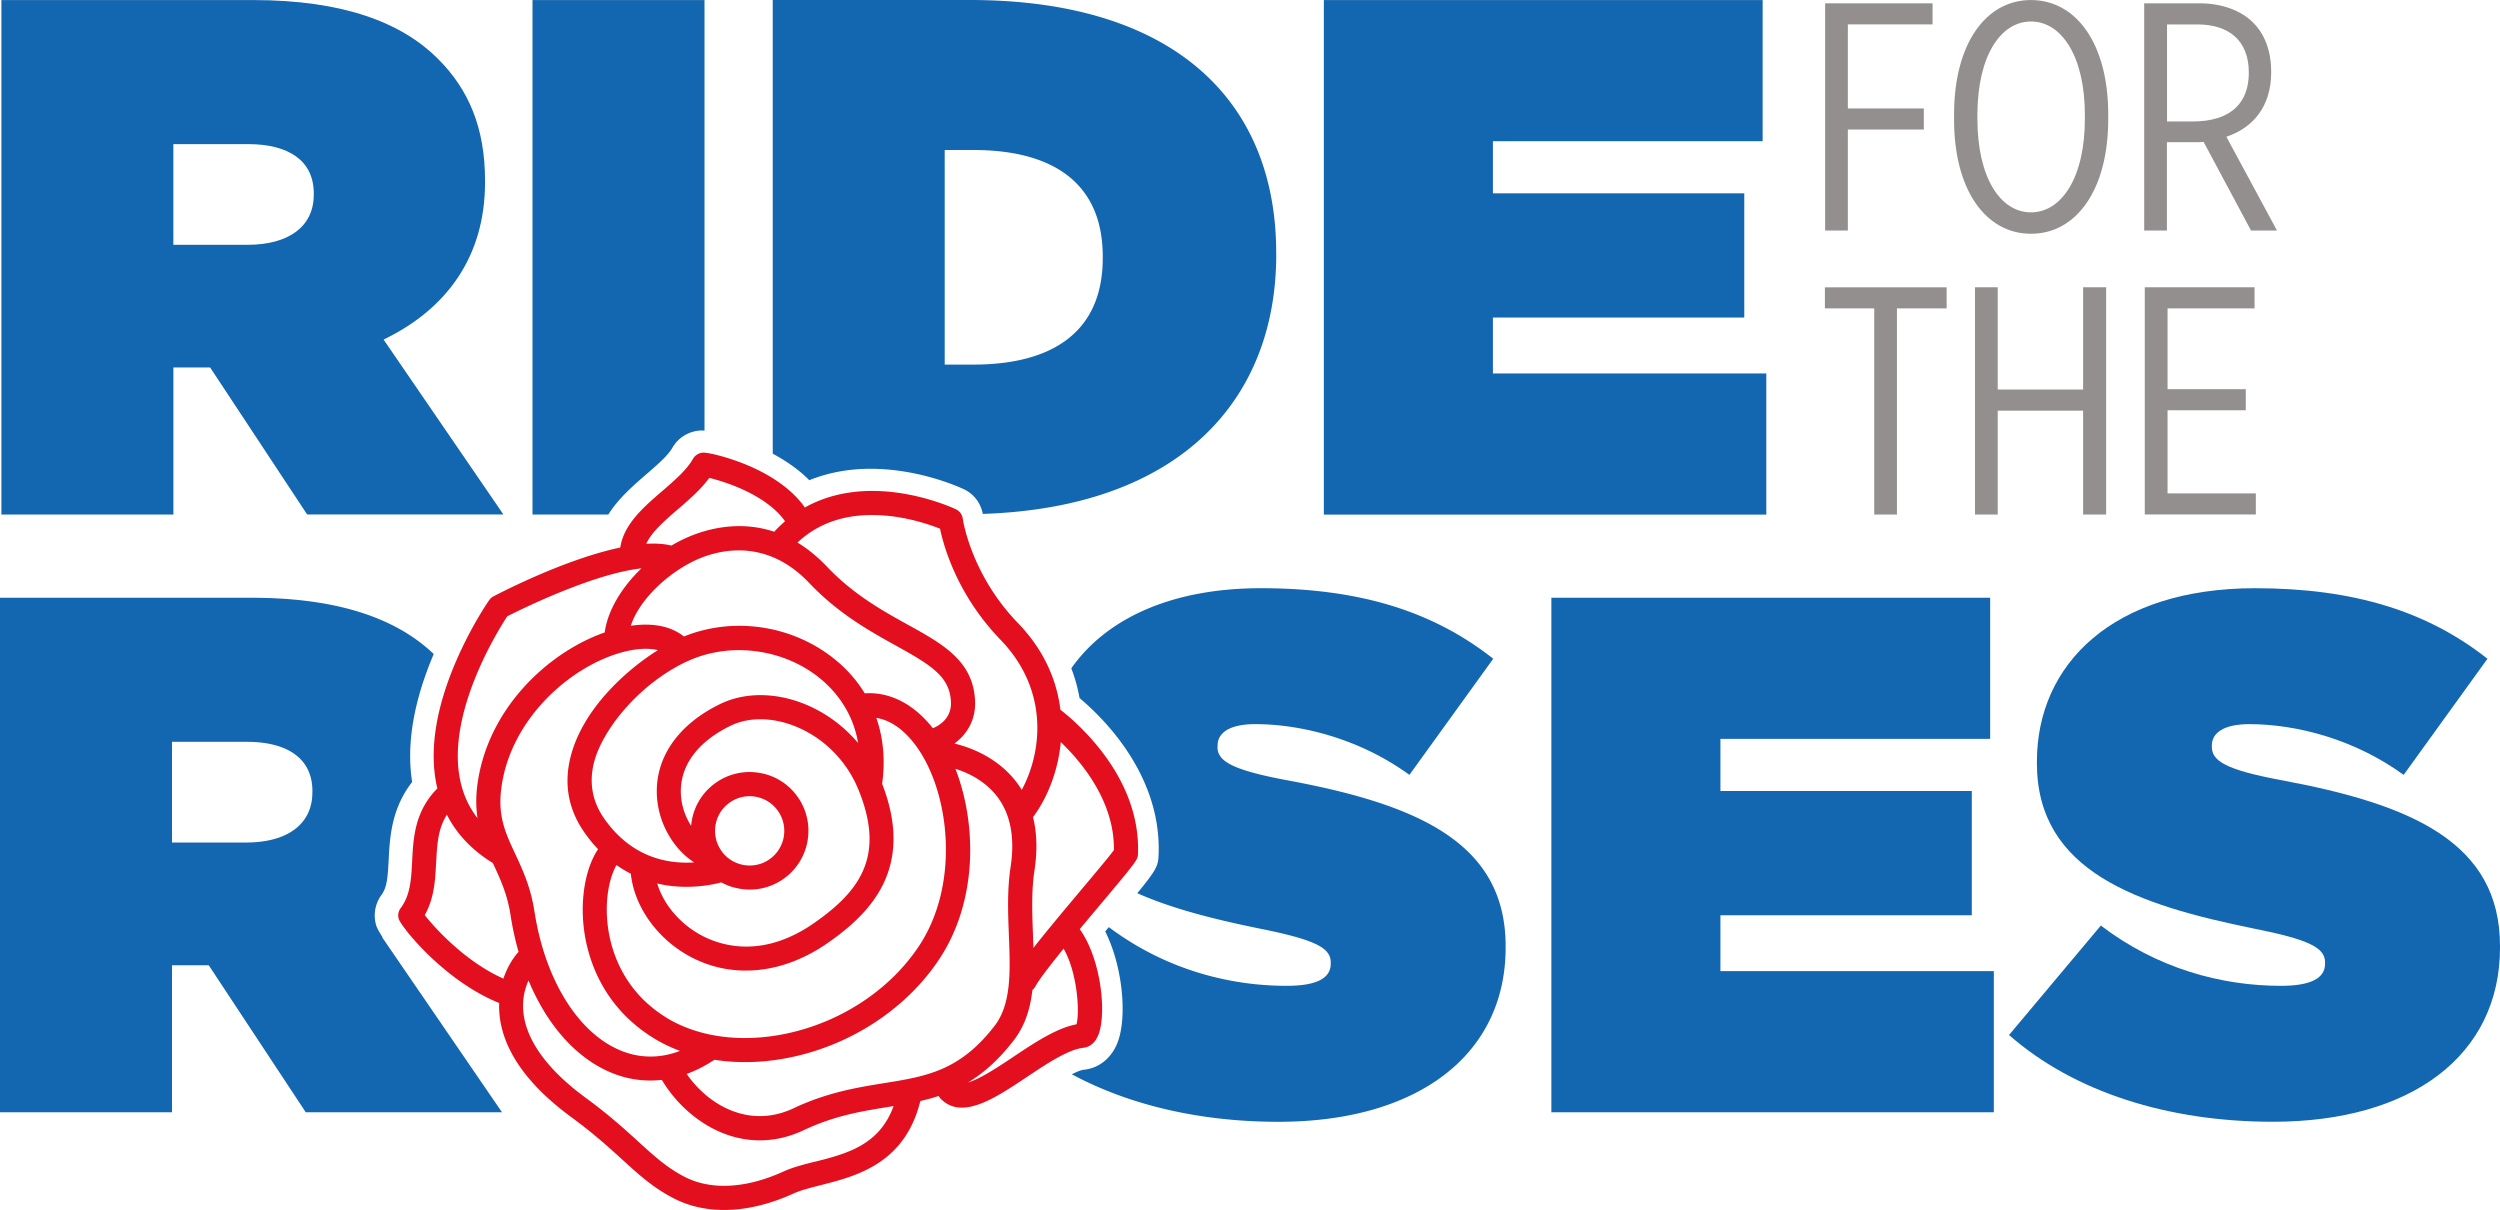
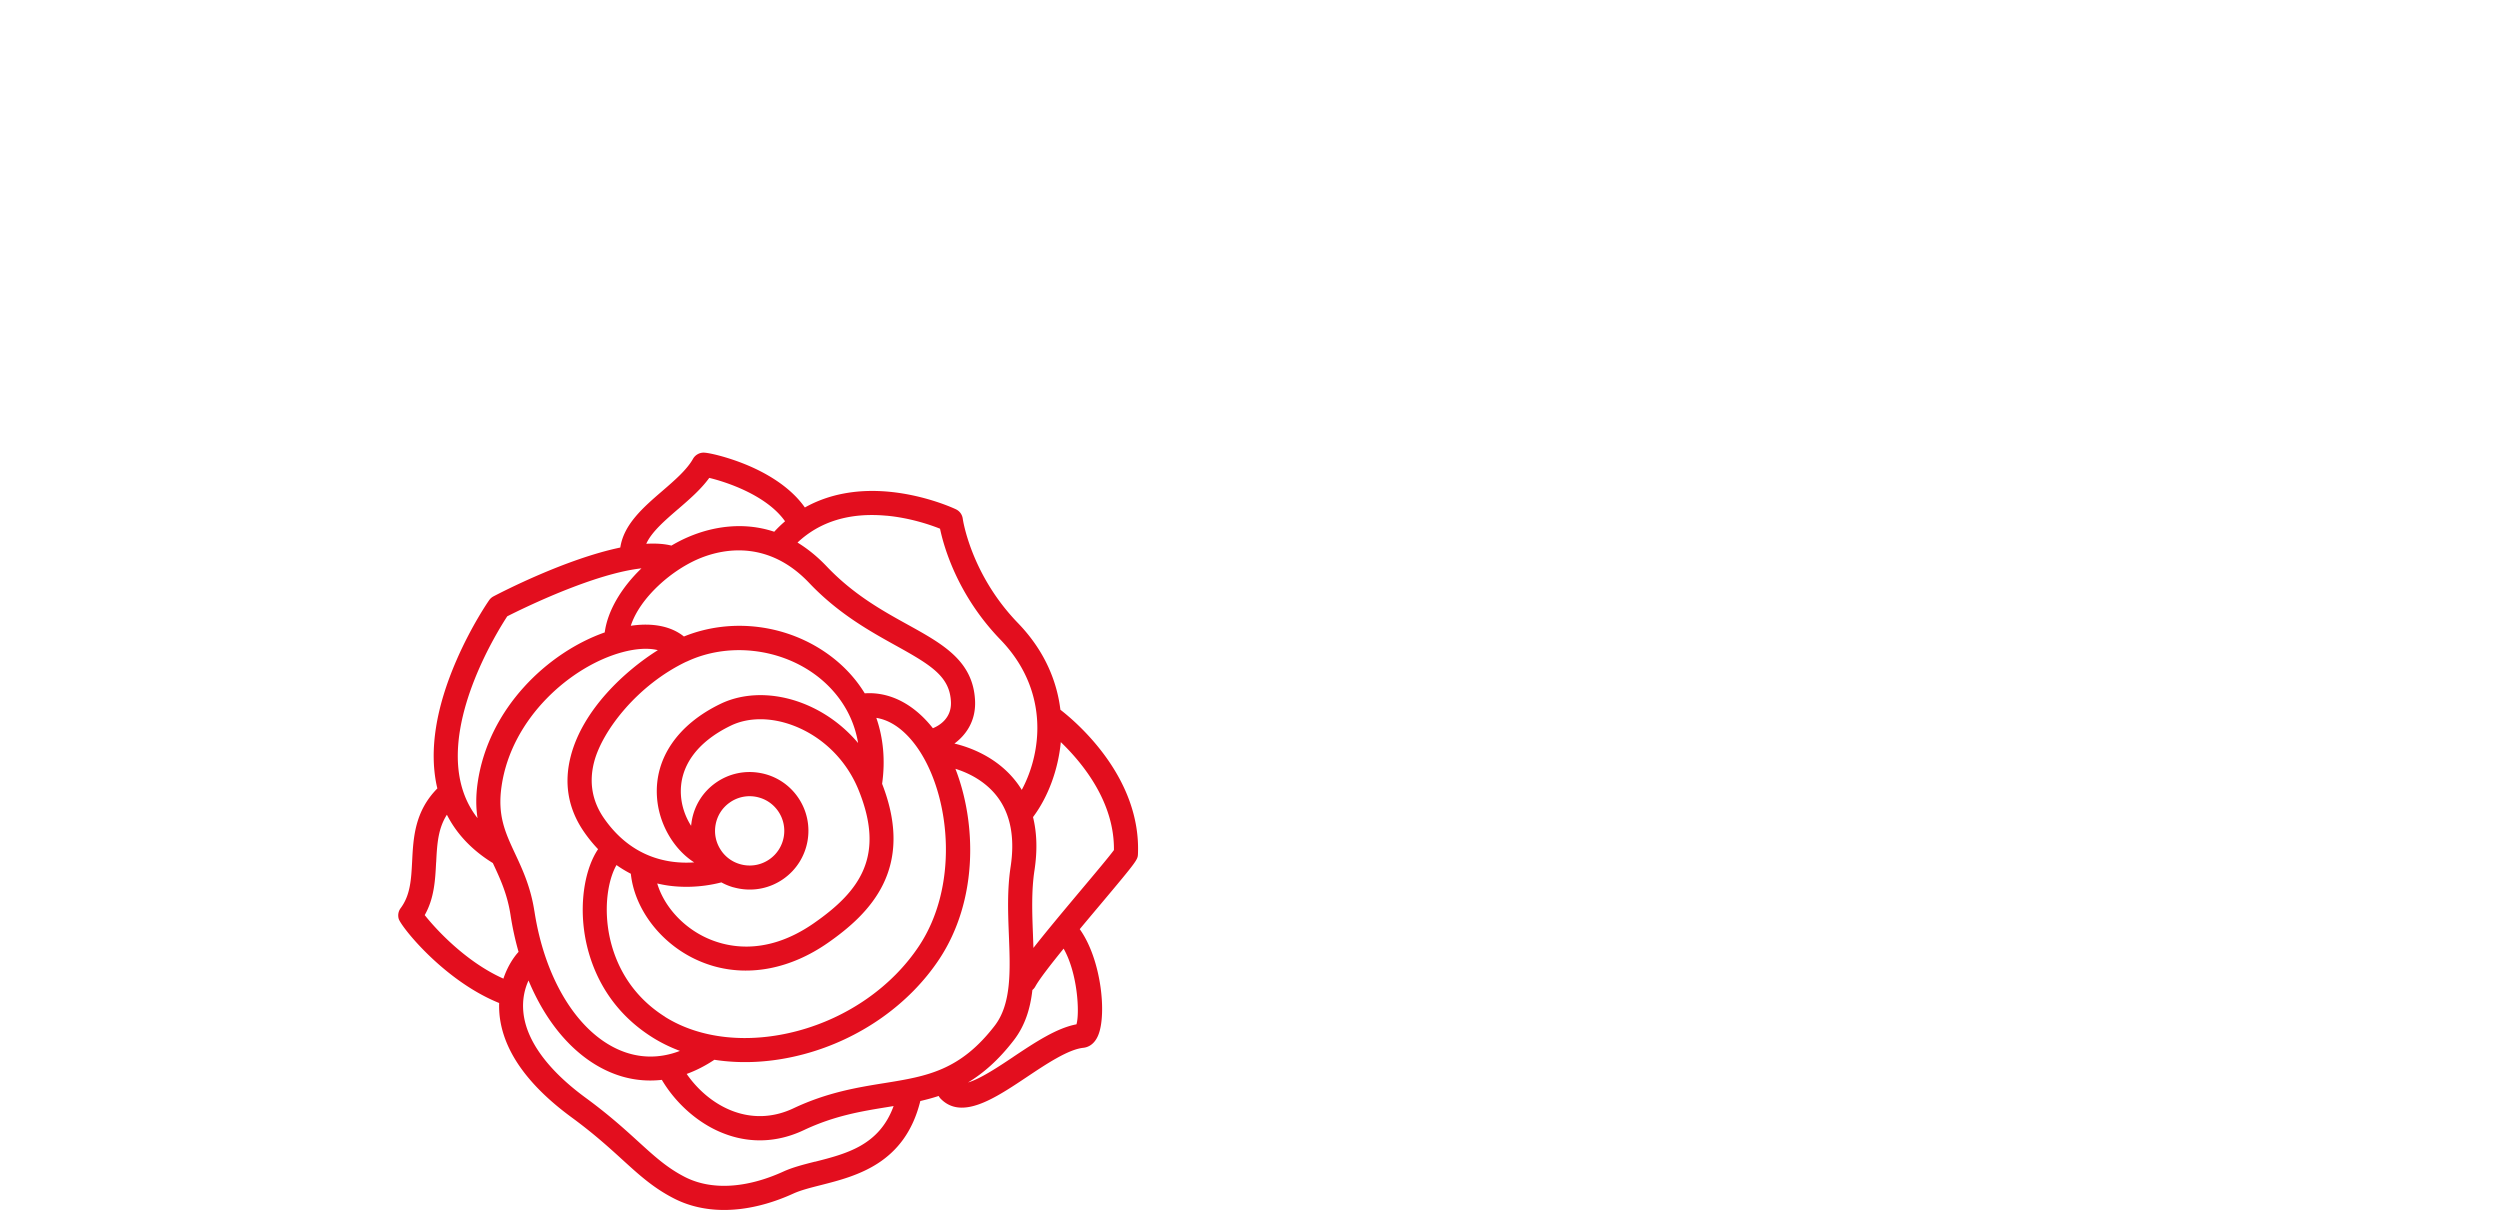
<svg xmlns="http://www.w3.org/2000/svg" data-name="Layer 1" viewBox="0 0 552.48 267.39">
-   <path fill="#1366b0" d="M.31.01h55.55C76 .01 88.83 5.04 96.79 13c6.82 6.82 10.4 15.27 10.4 26.96v.32c0 16.57-8.61 28.1-22.42 34.76l26.48 38.66H67.88L46.44 81.21h-8.12v32.49H.31V.01ZM54.72 54.1c9.1 0 14.62-4.06 14.62-11.05v-.32c0-7.31-5.69-10.88-14.46-10.88H38.31V54.1h16.41ZM292.56.01h96.97V31.2h-59.61v11.53h55.55v27.45h-55.55v12.35h60.42v31.19h-97.78V.01Zm50.28 132.08h96.97v31.19H380.2v11.53h55.55v27.45H380.2v12.35h60.42v31.19h-97.78V132.1Zm101.13 96.65 20.3-24.2c12.35 9.42 26.48 13.32 39.8 13.32 6.82 0 9.75-1.79 9.75-4.87v-.32c0-3.25-3.57-5.04-15.76-7.47-25.5-5.2-47.92-12.51-47.92-36.55v-.33c0-21.6 16.89-38.33 48.24-38.33 21.93 0 38.17 5.2 51.33 15.59l-18.52 25.66c-10.72-7.8-23.55-11.21-34.11-11.21-5.68 0-8.28 1.95-8.28 4.71v.32c0 3.09 3.09 5.04 15.11 7.31 29.08 5.36 48.57 13.81 48.57 36.71v.32c0 23.88-19.65 38.5-50.19 38.5-23.06 0-43.86-6.5-58.31-19.17Z" />
-   <path fill="#938f8e" d="M403.33.73h23.75v4.66h-18.72v18.58h16.79v4.66h-16.79v22.31h-5.02V.73h-.01Zm28.5 25.68v-1.07c0-15.72 7.03-25.33 17-25.33s17.07 9.61 17.07 25.25v1.08c0 15.71-7.1 25.32-17.07 25.32s-17-9.61-17-25.25Zm28.91-.14v-.86c0-12.98-5.17-20.66-11.91-20.66s-11.84 7.68-11.84 20.66v.86c0 12.99 5.09 20.66 11.84 20.66s11.91-7.68 11.91-20.66ZM473.87.73h12.12c5.09 0 9.26 1.58 11.98 4.31 2.51 2.51 3.94 6.24 3.94 10.76v.21c0 7.61-4.09 12.27-9.9 14.21l11.19 20.73h-5.74l-10.48-19.59c-.65.07-1.29.07-1.94.07h-6.17v19.51h-5.02V.73h.02Zm10.62 26.12c8.9 0 12.48-4.45 12.48-10.76v-.07c0-7.03-4.38-10.62-11.33-10.62h-6.74v21.44h5.6-.01Zm-70.3 41.31h-10.9V63.5h26.9v4.66h-10.98v45.55h-5.02V68.16Zm22.27-4.67h5.02v22.6h18.87v-22.6h5.09v50.22h-5.09V90.75h-18.87v22.96h-5.02V63.49Zm37.53 0h24.25v4.66h-19.23v17.86h17.29v4.66h-17.29v18.37h19.51v4.66h-24.54V63.49h.01Z" />
  <path fill="#e30e1e" d="M238.61 205.34c1.57-1.89 3.15-3.77 4.59-5.48 8.22-9.78 8.22-9.88 8.28-11.14.68-16.94-13.49-29.05-17.14-31.87-.7-5.73-3.1-12.67-9.41-19.19-10.42-10.78-12.16-22.93-12.17-23.04-.12-.9-.68-1.67-1.49-2.06-.26-.13-6.54-3.09-14.69-3.88-7.1-.68-13.42.51-18.71 3.47-3.38-4.81-8.99-7.83-13.1-9.51-4.09-1.67-8.29-2.66-9.39-2.61-.92.04-1.78.57-2.23 1.37-1.36 2.42-4.11 4.8-6.77 7.09-4.21 3.63-8.54 7.38-9.3 12.51-11.95 2.5-25.92 9.69-28.02 10.79-.38.2-.7.48-.95.83-.16.23-3.91 5.63-7.24 13.31-4.55 10.49-6.02 19.79-4.38 27.62.05.23.11.46.16.69-5.01 5.07-5.31 10.91-5.57 16.07-.21 4.02-.38 7.49-2.55 10.4-.5.67-.65 1.54-.42 2.34.5 1.73 10 13.69 22.2 18.61-.03.91 0 1.85.1 2.81.86 7.79 6.21 15.34 15.88 22.44 4.95 3.63 8.31 6.69 11.27 9.39 3.67 3.34 6.83 6.23 11.4 8.56 1.27.65 2.61 1.18 4.01 1.58 6.56 1.88 14.35.98 22.38-2.68 1.61-.73 3.77-1.28 6.06-1.86 7.85-2 18.56-4.73 21.97-18.58 1.36-.31 2.72-.68 4.06-1.12.11.22.26.42.44.61.86.88 1.8 1.43 2.81 1.72 4.52 1.3 10.44-2.65 16.19-6.49 4.31-2.88 9.2-6.14 12.52-6.48.85-.09 2.41-.57 3.32-2.84 1.87-4.63.66-16.71-4.1-23.37Zm7.55-17.47c-.98 1.35-4.18 5.16-7.05 8.57-4.26 5.08-8 9.55-10.73 13.04-.03-.96-.07-1.92-.1-2.89-.18-4.74-.37-9.64.33-14.24.66-4.34.55-8.27-.32-11.78 3.34-4.45 5.56-10.47 6.14-16.57 4.7 4.51 11.88 13.16 11.74 23.87Zm-50.75 51.49c-5.89.95-12.57 2.03-20.05 5.56-9.65 4.56-18.74-.56-23.61-7.59 2.07-.75 4.12-1.8 6.12-3.13 6.22.97 12.99.58 19.79-1.24 12.36-3.3 23.26-10.96 29.91-21 8.57-12.96 8.27-29.94 3.57-42.06 2.67.83 6.48 2.58 9.2 6.1 2.97 3.86 3.98 9.09 3 15.54-.78 5.11-.58 10.26-.38 15.25.3 7.74.58 15.04-3.13 19.87-7.7 10-15.07 11.19-24.41 12.7Zm-77.31-37.97c-.82-5.36-2.64-9.26-4.25-12.7-2.21-4.74-3.96-8.48-3-14.99 2.2-15.09 15.36-26.49 26.62-29.55 3.1-.84 5.83-.99 7.91-.47-7.36 4.63-16.52 13.13-19.21 23.28-1.62 6.11-.63 11.82 2.95 16.96.94 1.35 1.96 2.6 3.05 3.74-2.76 4.1-4 10.97-3.1 17.84.75 5.79 3.71 16.57 15.08 23.73 1.9 1.2 3.95 2.2 6.11 3.01-4.45 1.71-8.96 1.67-13.27-.15-9.35-3.96-16.58-15.71-18.88-30.68v-.02Zm37.02-78.19c5.02-1.94 14.77-3.79 23.71 5.63 6.47 6.82 13.53 10.72 19.19 13.86 7.8 4.32 11.88 6.83 12.13 12.41.17 3.72-2.71 5.31-3.99 5.83-4.19-5.33-9.52-8.09-15.06-7.71-1.9-3.12-4.43-5.9-7.54-8.24-9.31-6.99-21.84-8.61-32.42-4.32-2.8-2.26-6.89-3.09-11.74-2.37 2-6.21 9.22-12.58 15.72-15.09Zm-8.15 101.5c-9.52-5.99-12-15.04-12.63-19.9-.75-5.79.3-10.85 1.9-13.63 1.02.72 2.08 1.36 3.17 1.92.77 7.46 6.14 14.82 13.71 18.62 1.47.74 2.99 1.33 4.54 1.78 8.14 2.33 17.11.57 25.27-5.11 9.44-6.57 19.28-16.5 12.01-35.17.73-5.16.27-10.1-1.28-14.57 4.86.78 8.28 5.18 10 8.02 6.47 10.64 8.04 29.39-.54 42.36-5.94 8.98-15.72 15.83-26.84 18.8-10.87 2.9-21.56 1.77-29.32-3.11Zm4.74-78.47c9.02-4.3 20.53-3.08 28.66 3.02 3.25 2.44 7.97 7.21 9.26 14.95-3.29-3.9-7.51-6.96-12.29-8.8-6.3-2.42-12.9-2.37-18.1.14-9.45 4.56-14.58 12.03-14.06 20.48.36 5.99 3.67 11.64 8.23 14.56-5.7.39-13.82-.97-19.92-9.73-2.64-3.79-3.37-8.02-2.17-12.55 1.82-6.86 9.58-16.94 20.39-22.09v.02Zm7.68 41.75c-1.17-1.68-1.61-3.71-1.25-5.72s1.48-3.77 3.16-4.93a7.594 7.594 0 0 1 6.49-1.07c1.69.48 3.14 1.52 4.16 2.98 2.41 3.47 1.56 8.25-1.91 10.66-1.68 1.17-3.71 1.61-5.72 1.25s-3.77-1.48-4.93-3.16Zm2.68 8.1c.43.12.87.22 1.31.3 3.41.61 6.86-.14 9.71-2.12 5.88-4.09 7.33-12.2 3.24-18.08a12.865 12.865 0 0 0-8.37-5.36c-3.41-.61-6.86.14-9.71 2.12s-4.75 4.95-5.36 8.37c-.07.4-.12.79-.16 1.19-1.27-1.97-2.1-4.36-2.25-6.8-.38-6.28 3.54-11.73 11.06-15.36 3.89-1.87 8.94-1.86 13.88.04 6.44 2.48 11.65 7.64 14.3 14.16 5.96 14.62.37 22.36-9.85 29.47-11.03 7.68-20 5.14-24.37 2.95-5.04-2.53-8.84-6.98-10.26-11.72.81.19 1.63.35 2.47.47 2.66.37 6.84.54 11.71-.71.83.46 1.72.82 2.64 1.09Zm33.84-82.12c5.27.49 9.76 2.05 11.83 2.88.82 3.94 3.82 14.66 13.35 24.52 7.05 7.29 8.32 15.13 8.14 20.43-.17 5.03-1.66 9.48-3.43 12.77-.38-.63-.79-1.23-1.25-1.82-4.23-5.48-10.32-7.63-13.63-8.42 2.47-1.83 4.76-4.89 4.56-9.45-.4-8.82-7.11-12.53-14.88-16.83-5.63-3.11-12-6.65-17.91-12.87-2.13-2.24-4.3-3.96-6.45-5.27 4.98-4.68 11.58-6.68 19.67-5.93Zm-46.06-1.45c2.49-2.15 5.05-4.36 6.89-6.9 3.62.86 12.66 3.78 16.75 9.59-.83.71-1.63 1.48-2.39 2.31-7.19-2.39-13.82-.86-17.91.72-1.66.64-3.27 1.43-4.81 2.34-1.64-.41-3.52-.51-5.56-.4 1.16-2.59 4.02-5.07 7.02-7.66Zm-37.74 23.68c1.82-.92 7.61-3.79 14.23-6.33 7.11-2.73 12.04-3.89 15.42-4.26-4.43 4.25-7.5 9.4-8.12 14.16-12.54 4.41-25.67 16.71-28.07 33.16-.44 3-.39 5.58-.04 7.88-1.89-2.41-3.16-5.18-3.83-8.35-3.1-14.75 8.24-32.95 10.41-36.27Zm-15.72 54.38c.2-3.92.38-7.4 2.37-10.52 2.18 4.28 5.58 7.86 10.16 10.68.03.07.06.13.09.2 1.53 3.27 3.1 6.65 3.81 11.26.43 2.81 1.03 5.54 1.78 8.17-.05.05-.1.1-.15.16-1.21 1.38-2.4 3.36-3.2 5.75-8.36-3.72-15.01-11.03-17.39-14.04 2.12-3.75 2.32-7.76 2.52-11.66h.01Zm83.69 66.15c-2.52.64-4.91 1.25-6.95 2.18-8.23 3.75-15.96 4.17-21.76 1.21-3.93-2.01-6.71-4.55-10.24-7.76-3.06-2.79-6.53-5.95-11.71-9.75-8.31-6.09-13.06-12.57-13.74-18.73-.34-3.05.34-5.49 1.12-7.19 1.11 2.67 2.4 5.17 3.85 7.46 3.86 6.09 8.78 10.52 14.24 12.83.88.37 1.77.69 2.67.95 2.86.82 5.78 1.05 8.71.72.02.04.04.08.07.13 2.94 4.9 7.46 8.99 12.42 11.22 1.05.47 2.11.86 3.18 1.17 5.19 1.49 10.56 1.02 15.7-1.41 6.8-3.21 12.81-4.18 18.62-5.12.41-.07.81-.13 1.22-.2-3.16 8.69-10.39 10.53-17.39 12.31v-.02Zm43.83-23.14c-3.08 2.06-7.3 4.87-9.99 5.64 3.4-2.05 6.77-4.98 10.11-9.32 2.52-3.27 3.66-7.04 4.12-11.12.26-.21.48-.47.65-.78.85-1.56 3.32-4.75 6.25-8.36 3.1 5.43 3.58 14.2 2.84 16.73-4.39.81-9.26 4.06-13.99 7.21h.01Z" />
-   <path fill="#1366b0" d="M155.69 95.17V.01h-38.01v113.7h16.75c2.21-3.52 5.45-6.34 8.44-8.93 2.23-1.93 4.76-4.11 5.7-5.79 1.26-2.25 3.66-3.73 6.25-3.85.25-.01.56 0 .86.03m88.02-38.15c0 16.41-11.21 23.55-28.59 23.55h-6.34V33.15h6.34c17.38 0 28.59 7.15 28.59 23.55v.32Zm38.33-.81v-.33C282.03 22.26 259.45 0 214.3 0h-43.53v100.26c2.74 1.48 5.6 3.36 8.08 5.86 5.34-2.16 11.34-2.94 17.89-2.31 3.09.3 6.26.91 9.41 1.81 3.86 1.11 6.43 2.29 6.91 2.52 2.19 1.05 3.69 3.07 4.13 5.43 43.14-1.43 64.85-24.79 64.85-57.36M69.03 175.14c0 6.98-5.52 11.05-14.62 11.05h-16.4v-22.25h16.57c8.77 0 14.46 3.57 14.46 10.88v.32h-.01Zm26.83-30.6c-8-7.63-20.65-12.44-40.31-12.44H0v113.7h38.01v-32.49h8.12l21.44 32.49h43.37l-26.48-38.66s.05-.03.08-.04c-.75-1.12-1.25-2.05-1.44-2.72a7.65 7.65 0 0 1 1.2-6.6c1.22-1.64 1.39-3.89 1.59-7.73.25-4.87.58-11.34 5.19-17.23-1.3-8.29.31-17.8 4.77-28.28m173.23 20.52v-.32c0-2.76 2.6-4.71 8.28-4.71 10.56 0 23.39 3.41 34.11 11.21l18.52-25.66c-13.16-10.4-29.4-15.59-51.33-15.59-20.21 0-34.37 6.97-41.91 17.7.8 2.12 1.43 4.3 1.82 6.57 5.79 4.87 18.16 17.39 17.47 34.67-.1 2.37-.35 3.16-4.71 8.46 7.81 3.47 17.17 5.8 27 7.81 12.18 2.44 15.75 4.22 15.75 7.47v.32c0 3.09-2.92 4.87-9.74 4.87-13.14 0-27.07-3.82-39.3-12.97l-.79.94c3.99 8.03 4.86 19.27 2.67 24.7-1.34 3.34-4.09 5.53-7.35 5.87-.66.06-1.62.46-2.7 1.01 12.91 6.94 28.66 10.5 45.67 10.5 30.54 0 50.19-14.62 50.19-38.5v-.32c0-22.9-19.49-31.35-48.57-36.71-12.02-2.27-15.11-4.22-15.11-7.31" />
</svg>